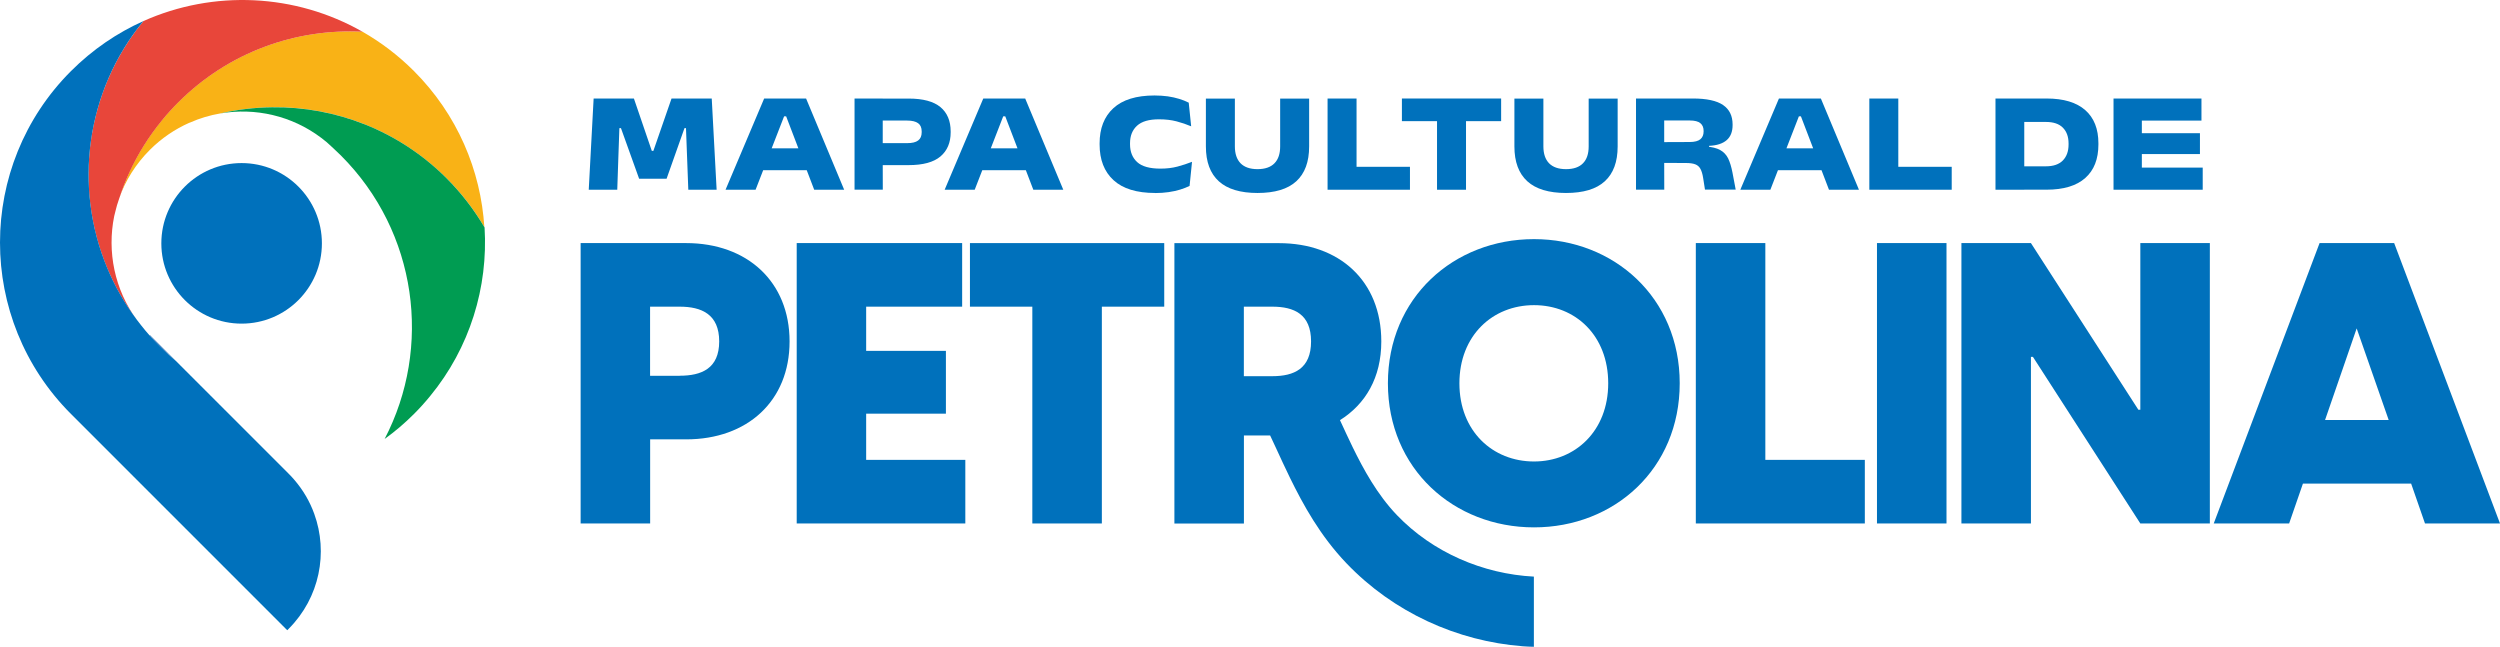
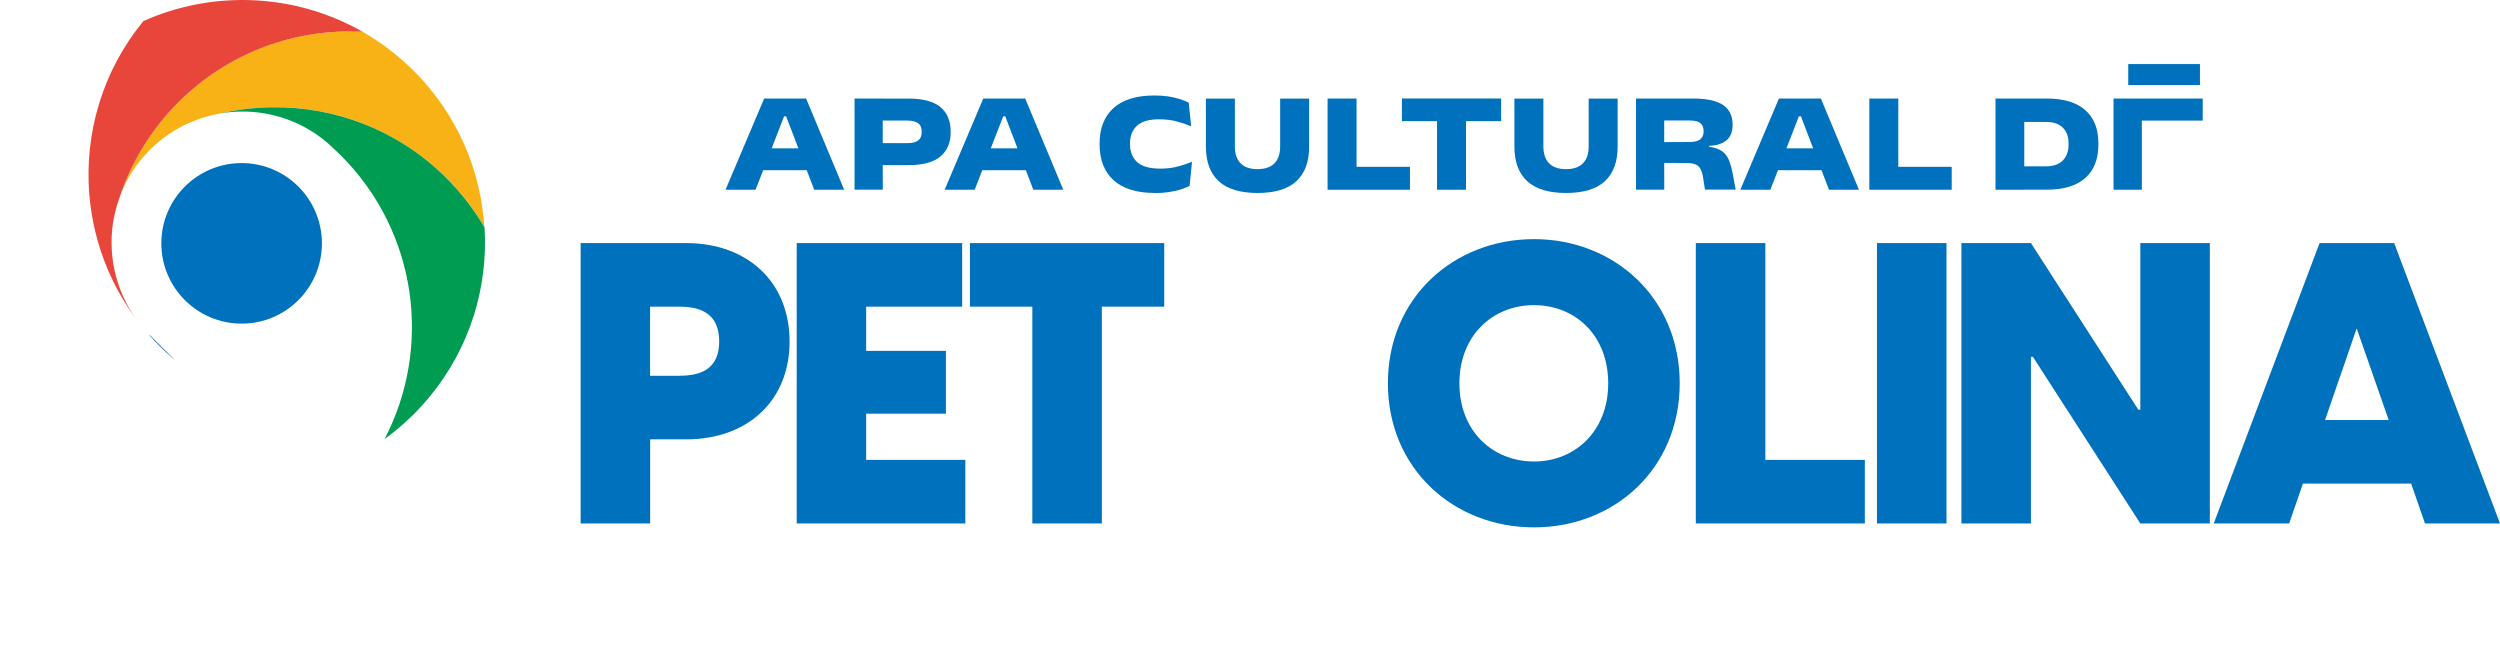
<svg xmlns="http://www.w3.org/2000/svg" xml:space="preserve" width="286.852mm" height="74.214mm" version="1.1" style="shape-rendering:geometricPrecision; text-rendering:geometricPrecision; image-rendering:optimizeQuality; fill-rule:evenodd; clip-rule:evenodd" viewBox="0 0 28684.16 7421.12">
  <defs>
    <style type="text/css">
   
    .fil1 {fill:#0071BC;fill-rule:nonzero}
    .fil4 {fill:#009C52;fill-rule:nonzero}
    .fil0 {fill:#3A79BC;fill-rule:nonzero}
    .fil3 {fill:#E8463A;fill-rule:nonzero}
    .fil2 {fill:#F9B216;fill-rule:nonzero}
   
  </style>
  </defs>
  <g id="Camada_x0020_1">
    <g id="_1774733641984">
      <path class="fil0" d="M1720.13 3844.3l296.17 296.17c-63.64,-53.02 -125,-109.08 -184.83,-168.9 -40.14,-40.14 -78.79,-81.06 -115.89,-122.71l4.55 -4.56z" />
      <g>
        <path class="fil1" d="M7871.63 2789.15l-1209.71 0 0 3217.03 797.64 -0.03 0 -965.03 412.8 0c702.18,0 1186.97,-439.34 1186.97,-1123.35 0,-684 -484.78,-1128.65 -1186.97,-1128.65l-0.74 0.03zm-72.72 1522.52l-340.12 0 0 -793.08 340.12 0c249.21,0 452.96,86.35 452.96,398.44 0,312.08 -203.75,393.88 -452.96,393.88l0 0.77z" />
        <polygon class="fil1" points="9938.02,5276.71 9938.02,4746.46 10853.07,4746.46 10853.07,4026.1 9938.02,4026.1 9938.02,3518.59 11039.41,3518.59 11039.41,2789.15 9141.16,2789.15 9141.16,6006.18 11075.77,6006.15 11075.77,5276.71 9938.79,5276.71 " />
        <polygon class="fil1" points="11128.8,2789.15 11128.8,3518.59 11844.61,3518.59 11844.61,6006.15 12642.22,6006.15 12642.22,3518.59 13358.07,3518.59 13358.07,2789.15 " />
        <path class="fil1" d="M17600.71 2743.68c-919.57,0 -1676.3,670.39 -1676.3,1653.6 0,983.21 756.73,1653.59 1676.3,1653.59 919.58,0 1671.78,-670.38 1671.78,-1653.59 0,-983.21 -756.73,-1653.6 -1671.78,-1653.6zm0 2551.21c-475.7,0 -855.95,-349.19 -855.95,-896.87 0,-547.67 380.25,-896.87 855.95,-896.87 475.7,0 851.41,348.45 851.41,896.87 0,548.42 -380.26,896.87 -851.41,896.87z" />
        <polygon class="fil1" points="20254.92,5276.71 20254.92,2789.15 19457.29,2789.15 19457.29,6006.18 21396.43,6006.15 21396.43,5276.71 " />
        <polygon class="fil1" points="21535.82,2789.15 21535.82,6006.18 22333.43,6006.15 22333.43,2789.12 " />
        <polygon class="fil1" points="24557.4,2789.15 24557.4,4701.03 24534.67,4701.01 23302.25,2789.12 22504.64,2789.15 22504.64,6006.18 23302.27,6006.15 23302.27,4094.27 23324.98,4094.27 24557.4,6006.15 25355.04,6006.15 25355.04,2789.12 " />
        <path class="fil1" d="M27469.91 2789.15l-855.96 0 -1214.26 3217.03 865.06 -0.03 158.32 -457.52 1241.5 0 159.06 457.52 860.51 0 -1214.25 -3217.03 0 0.03zm-793.09 2030.03l362.85 -1051.38 367.37 1051.38 -729.44 0 -0.77 0z" />
-         <path class="fil1" d="M16027.43 5909.95c-228.01,-238.59 -384.81,-528.72 -508.29,-780.97 -49.24,-101.49 -96.97,-205.27 -144.68,-308.31 292.39,-183.31 474.18,-487.07 474.18,-902.91 0,-697.63 -484.78,-1127.88 -1173.34,-1127.88l-1200.6 0 0 3217.04 797.64 0 0 -1010.47 300.72 -0.03c21.96,46.21 43.17,92.42 65.13,139.36 53.03,115.9 106.82,231.78 162.1,345.42 150.73,307.53 345.41,665.06 649.17,982.43 540.09,564.31 1269.53,893.07 2020.97,951.4 43.17,3.04 85.6,5.3 128.77,6.07l0 -805.19c-584,-30.29 -1160.45,-277.25 -1571.02,-705.22l-0.74 -0.75zm-1429.38 -1593.72l-326.49 0 0 -797.64 326.49 0c249.22,0 444.64,85.6 444.64,398.44 0,312.83 -194.68,399.21 -444.64,399.21z" />
      </g>
      <g>
-         <polygon class="fil1" points="6755.09,2177.08 6811.14,1130.26 7273.22,1130.26 7478.49,1730.93 7496.67,1730.93 7704.98,1130.26 8166.28,1130.26 8222.34,2177.08 7897.36,2177.08 7882.96,1793.79 7870.85,1470.35 7853.45,1470.37 7648.18,2050.59 7333.05,2050.59 7124.75,1470.37 7106.57,1470.37 7095.2,1793.82 7082.32,2177.11 6757.38,2177.08 " />
        <path class="fil1" d="M8324.59 2177.08l443.12 -1046.82 481 0 437.05 1046.82 -343.87 0 -321.94 -842.33 -23.47 0.03 -327.24 842.33 -343.92 -0.03 -0.75 0zm359.05 -224.19l0 -250.74 641.58 0 0 250.74 -641.58 0z" />
        <path class="fil1" d="M9804.73 2177.08l0 -1046.82 323.42 0 0 720.36c0,0 0.75,325.72 0.75,325.72l-324.17 0 0 0.74zm240.11 -282.54l0 -252.25 363.59 0.03c56.81,0 98.49,-9.85 125.75,-30.29 27.25,-20.45 40.91,-51.51 40.91,-93.94l0 -10.59c0,-42.43 -13.63,-74.24 -40.91,-93.94 -27.29,-19.7 -68.94,-30.29 -125.75,-30.29l-363.59 -0.03 0 -252.25 380.26 0c165.13,0 286.32,32.58 365.11,97.72 78.02,65.13 117.41,158.31 117.41,279.5l0 10.6c0,118.18 -39.39,210.56 -117.41,276.47 -78.02,65.91 -199.97,99.23 -365.11,99.23l-380.26 0.03z" />
        <path class="fil1" d="M10838.67 2177.08l443.12 -1046.82 480.99 0 437.05 1046.82 -343.86 0 -321.94 -842.33 -23.48 0.03 -327.23 842.33 -343.9 -0.03 -0.77 0zm359.04 -224.19l0 -250.74 641.61 0 0 250.74 -641.61 0z" />
        <path class="fil1" d="M13254.29 2214.22c-212.09,0 -371.93,-49.25 -477.97,-146.95 -106.82,-97.72 -159.83,-234.82 -159.83,-409.8l0 -12.88c0,-171.2 52.28,-306.02 157.54,-402.99 105.28,-96.97 262.85,-146.18 472.67,-146.18 53.79,0 104.53,3.78 151.5,9.85 46.95,6.82 90.9,16.67 130.3,28.78 39.39,12.11 77.27,26.51 110.59,43.94l28.03 271.18c-51.5,-21.96 -107.56,-40.91 -167.39,-56.8 -59.84,-15.92 -127.26,-23.48 -203,-23.48 -113.64,0 -196.94,24.25 -250.74,73.47 -53.79,49.24 -80.31,115.89 -80.31,200.71l0 12.89c0,85.6 27.29,153.76 81.83,203.75 54.54,49.99 143.17,74.98 267.4,74.98 71.2,0 136.35,-7.59 195.42,-23.48 59.09,-15.92 114.37,-34.1 166.64,-54.54l-28.03 276.47c-32.58,15.92 -68.94,30.3 -109.08,42.43 -40.14,12.14 -84.09,21.96 -131.81,28.78 -47.73,6.81 -99.23,10.59 -154.54,10.59l0.78 -0.71z" />
        <path class="fil1" d="M14429.14 2214.22c-197.71,0 -346.15,-44.7 -444.63,-134.08 -98.49,-89.38 -148.47,-222.7 -148.47,-399.95l0 -549.17 332.53 -0.03 0 548.42c0,84.83 21.96,149.21 65.14,193.91 43.94,44.69 108.33,67.42 194.67,67.42 86.35,0 151.5,-22.73 194.68,-67.42 43.94,-44.7 65.13,-109.09 65.13,-193.91l0 -548.42 332.56 0 0 549.17c0,177.24 -49.24,309.79 -147.69,399.95 -98.46,90.16 -246.93,134.08 -445.41,134.08l1.51 0.03z" />
        <path class="fil1" d="M15564.6 2177.08l-332.53 0 0 -1046.82 332.53 0 0 1046.82zm-163.61 -263.59l776.42 0 0 263.62 -776.42 -0.03 0 -263.62 0 0.03z" />
        <path class="fil1" d="M16085 1390.07l0 -259.81 1138.47 0 0 259.81 -1138.47 0zm402.96 787.01l0 -930.19 332.56 0 0 930.19 -332.56 0z" />
        <path class="fil1" d="M17968.86 2214.22c-197.71,0 -346.16,-44.7 -444.64,-134.08 -98.49,-89.38 -148.46,-222.7 -148.46,-399.95l0 -549.17 332.53 -0.03 0 548.42c0,84.83 21.96,149.21 65.13,193.91 43.95,44.69 108.34,67.42 194.68,67.42 86.34,0 151.5,-22.73 194.67,-67.42 43.95,-44.7 65.14,-109.09 65.14,-193.91l0 -548.42 332.53 0 0 549.17c0,177.24 -49.25,309.79 -147.7,399.95 -98.46,90.16 -246.92,134.08 -445.41,134.08l1.55 0.03z" />
        <path class="fil1" d="M18771.02 2177.08l0 -1046.82 323.45 0 0 710.51c0,0 0.75,335.57 0.75,335.57l-324.2 0 0 0.74zm791.57 0l-21.22 -134.85c-6.81,-44.69 -17.43,-79.53 -31.06,-104.53 -13.63,-24.99 -33.33,-42.43 -59.09,-52.27 -25.77,-9.85 -61.36,-15.15 -105.31,-15.15l-343.89 -1.52 0 -237.85 385.55 -1.51c56.8,0 97.72,-11.37 121.97,-31.81 24.25,-20.44 37.1,-49.99 37.1,-88.64l0 -7.59c0,-37.88 -12.11,-67.42 -37.1,-87.87 -24.25,-20.44 -65.14,-31.06 -121.97,-31.06l-385.52 0.06 0 -252.25 421.16 0c158.31,0 274.21,24.99 346.93,74.98 72.72,49.99 109.08,124.23 109.08,222.7l0 7.59c0,75.76 -22.73,133.33 -68.17,172.72 -45.47,39.39 -112.86,61.35 -202.23,65.13l0 51.51 -39.4 -44.69c71.2,5.29 126.52,18.92 166.65,40.91 40.14,21.96 70.46,53.79 91.64,95.45 20.44,42.43 37.11,96.2 49.99,162.87l37.11 196.19 -351.49 -0.06 -0.74 1.52z" />
        <path class="fil1" d="M19967.83 2177.08l443.12 -1046.82 480.99 0 437.05 1046.82 -343.86 0 -321.94 -842.33 -23.48 0.03 -327.23 842.33 -343.93 -0.03 -0.74 0zm359.81 -224.19l0 -250.74 641.59 0 0 250.74 -641.59 0z" />
        <path class="fil1" d="M21780.49 2177.08l-332.53 0 0 -1046.82 332.53 0 0 1046.82zm-163.61 -263.59l776.42 0 0 263.62 -776.42 -0.03 0 -263.62 0 0.03z" />
        <path class="fil1" d="M22895.51 2177.08l0 -1046.82 330.24 0 0 1046.82 -330.24 0zm245.4 0l0 -268.91 333.31 0.03c86.35,0 150.73,-22.74 194.67,-67.43 43.18,-44.69 65.14,-105.3 65.14,-181.79l0 -13.63c0,-76.5 -21.96,-136.35 -65.14,-180.27 -43.17,-43.92 -108.33,-65.91 -194.67,-65.91l-333.31 0 0 -268.91 340.87 0c195.42,0 343.15,44.69 443.89,133.33 100.75,88.64 150.73,215.89 150.73,380.26l0 14.4c0,166.64 -49.99,294.65 -150.73,384.03 -100.75,89.39 -248.45,134.08 -443.89,134.08l-340.87 0 0 0.74z" />
-         <path class="fil1" d="M24249.87 2177.08l0 -1046.82 324.97 0 0 1046.82 -324.97 0zm0 -793.08l0 -253.77 1008.97 0.03 0 253.77 -1008.97 -0.03zm0 793.08l0 -253.77 1023.34 0.03 0 253.77 -1023.34 -0.03zm168.9 -409.02l0 -240.11 822.64 0 0 240.11 -822.64 0z" />
+         <path class="fil1" d="M24249.87 2177.08l0 -1046.82 324.97 0 0 1046.82 -324.97 0zm0 -793.08l0 -253.77 1008.97 0.03 0 253.77 -1008.97 -0.03zl0 -253.77 1023.34 0.03 0 253.77 -1023.34 -0.03zm168.9 -409.02l0 -240.11 822.64 0 0 240.11 -822.64 0z" />
      </g>
      <path class="fil2" d="M5559.78 2610.35c-117.41,-201.49 -262.84,-392.37 -436.3,-565.08 -703.7,-703.7 -1691.44,-952.15 -2595.12,-743.84 -119.67,20.44 -237.08,55.28 -349.19,105.3 -3.04,0 -4.55,1.52 -7.59,2.26 -163.61,72.72 -317.38,175.72 -452.22,310.57 -162.87,162.87 -281.03,353.75 -353,557.5 68.17,-209.82 162.09,-412.83 281.79,-604.48 62.13,-100.75 131.82,-197.71 209.08,-291.62 57.58,-70.46 119.68,-139.36 185.57,-205.27 581.01,-581 1355.88,-851.4 2117.16,-811.26 210.56,120.45 409.05,270.43 588.56,449.93 499.18,499.18 768.83,1141.53 809,1795.99l2.26 0z" />
      <path class="fil3" d="M4161.49 364.46c-761.28,-40.14 -1536.19,230.26 -2117.16,811.26 -65.91,65.91 -128.78,134.85 -185.57,205.27 -76.5,93.94 -146.95,190.9 -209.08,291.62 -119.67,191.64 -213.6,395.4 -281.8,604.48 -2.26,7.58 -5.29,15.14 -7.58,22.73 -12.89,35.62 -23.48,72.72 -32.58,110.6 -6.07,23.48 -12.11,46.21 -17.44,69.68 -82.57,406.76 3.78,841.56 259.81,1190.78 -140.13,-186.34 -253,-386.32 -340.12,-594.63 -114.38,-274.21 -182.53,-561.3 -206.04,-852.92 -54.54,-696.89 152.25,-1410.42 621.14,-1981.57 803.68,-359.04 1742.21,-318.16 2514.85,122.71l1.58 0z" />
-       <path class="fil1" d="M1645.89 240.97c-664.31,809.01 -802.93,1905.82 -415.09,2834.5 86.35,208.3 199.98,408.28 340.12,594.63 15.15,20.44 31.06,40.91 46.95,60.61 31.81,40.14 63.65,79.53 98.49,118.19 37.11,41.65 75.76,82.57 115.9,122.7 59.83,59.84 120.44,115.9 184.82,168.91l1296.05 1296.04c21.21,21.22 41.65,42.43 60.61,65.14 103.78,119.67 181.04,252.99 231.78,393.88 161.35,443.9 63.64,961.25 -293.14,1318.78l-16.66 16.66 -2480.75 -2480.75c-1086.99,-1086.99 -1086.22,-2848.89 0,-3935.11 246.92,-246.92 529.47,-438.56 830.96,-573.41l-0.03 -0.75z" />
      <path class="fil4" d="M5123.48 2045.3c172.72,172.71 318.16,363.59 436.3,565.08 41.66,682.49 -166.64,1377.87 -625.69,1935.36 -56.8,69.69 -118.93,138.62 -184.05,203.76 -106.82,106.82 -218.9,202.23 -337.09,287.09 546.13,-1048.34 378.74,-2372.44 -501.43,-3252.62 -21.96,-21.96 -44.7,-43.17 -66.66,-63.64 -12.11,-12.12 -24.99,-23.48 -37.1,-34.85 -38.62,-37.88 -79.54,-72.72 -121.97,-103.78 -337.82,-255.26 -758.98,-348.45 -1157.42,-280.28 195.42,-44.69 394.66,-68.17 594.63,-70.46 722.63,-9.11 1449.07,262.84 2000.5,814.3l-0.03 0.03z" />
      <circle class="fil1" cx="2772.25" cy="2792.18" r="921.09" />
    </g>
  </g>
</svg>